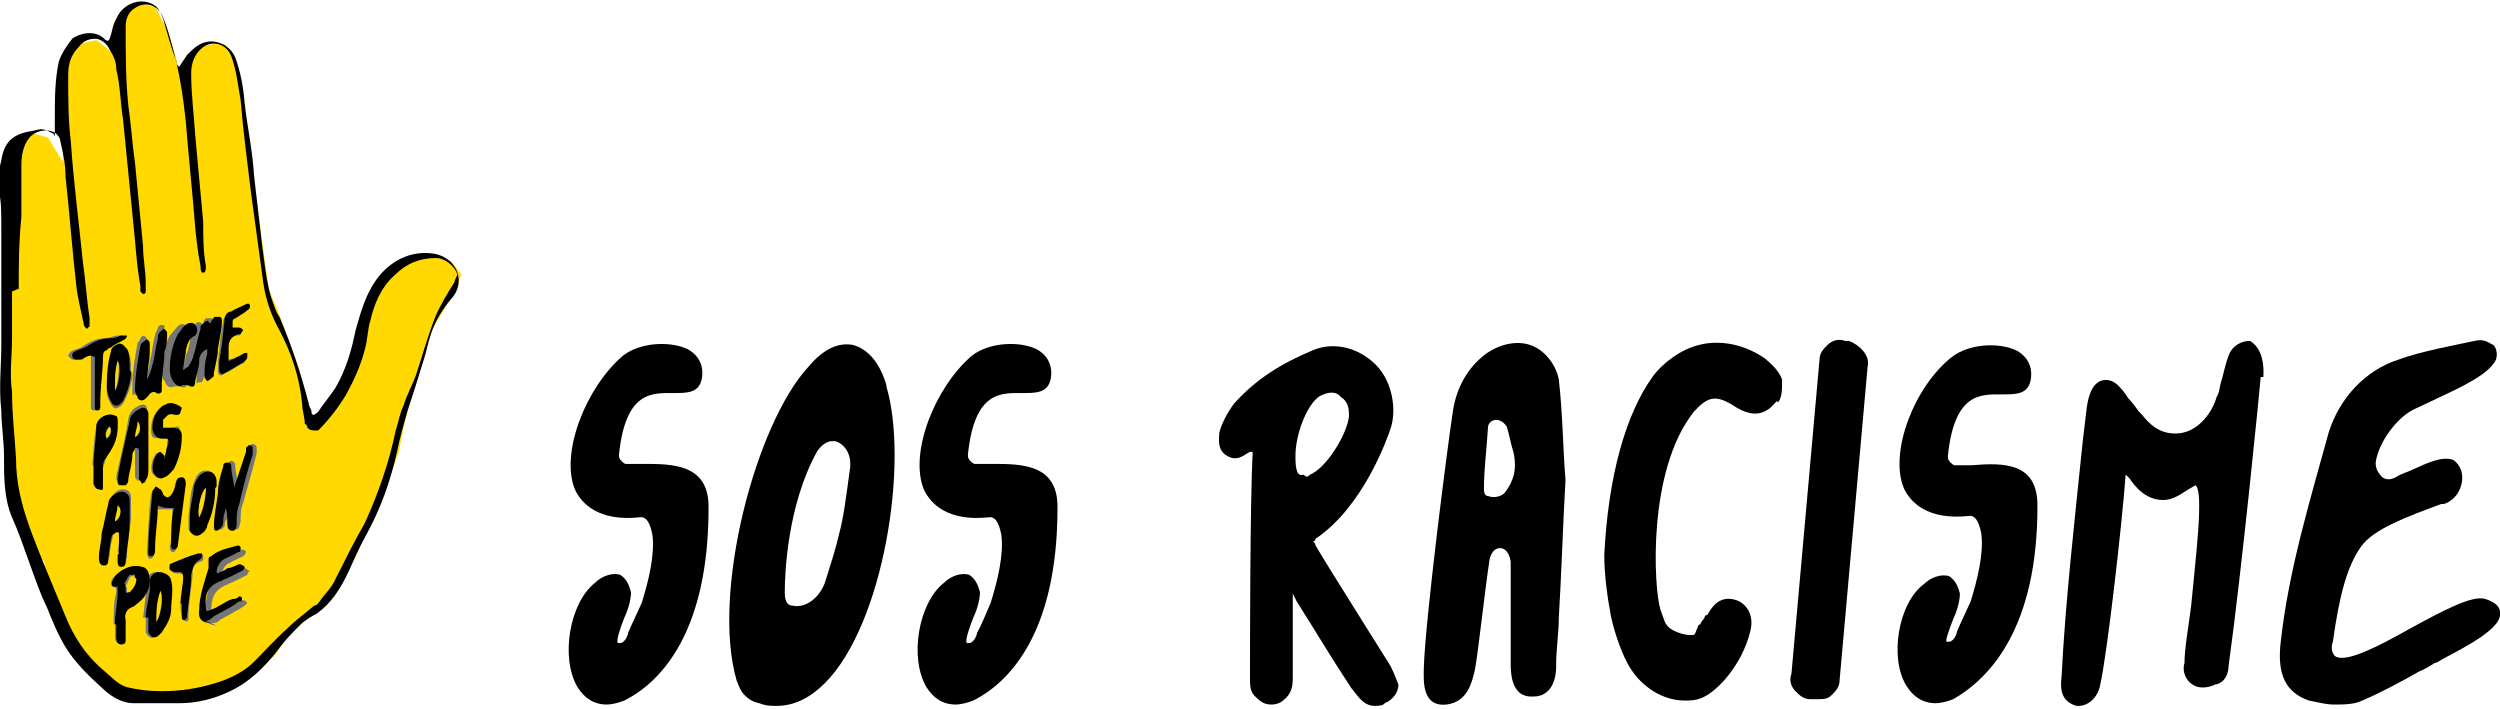
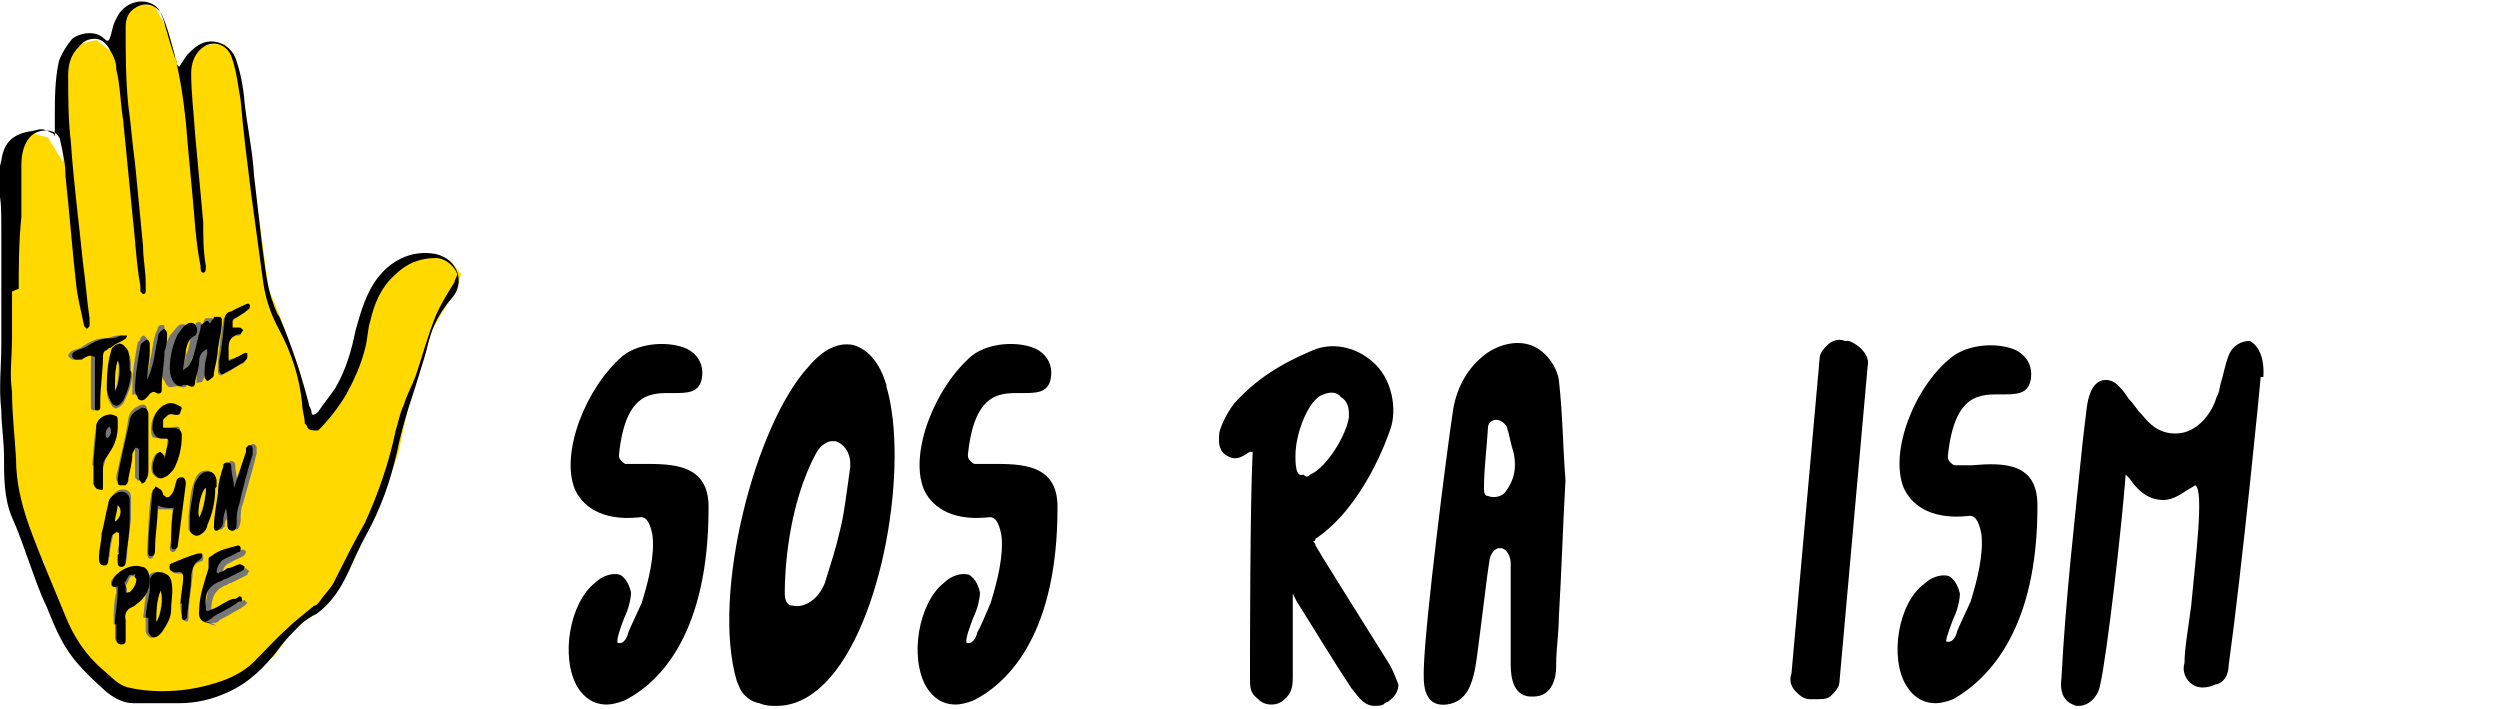
<svg xmlns="http://www.w3.org/2000/svg" id="Calque_1" viewBox="0 0 187 53">
  <defs>
    <style> .st0 { fill: #767676; } .st1 { fill: #ffd900; } </style>
  </defs>
  <path d="M53,38c0,9.2-3.5,13-6.3,14.4-.5.2-1,.3-1.3.3-1,0-1.7-.5-2.2-1.3-1.3-2.2-.6-6.3,1.3-7.8.5-.5,1.3-.8,1.9-.6.3.2.6.5.8,1.3,0,.5-.2,1.3-.5,1.9-.3.8-.6,1.6-.5,1.9h.2c.2,0,.5-.3.6-.8.2-.5.6-1.3,1-2.2.5-1.6,1-3.6.8-5.1-.2-1-.5-1.4-1-1.3-3,.3-4.3-1-4.8-2.1-1.1-2.7.8-7.6,3.6-10,1.3-1,3.5-1.1,4.8-.5.6.3,1.3,1,1.1,2.2-.2,1.1-1.1,1.1-2.1,1.1-1.6,0-3.6-.2-4.1,4.6,0,.2,0,.3.2.5.2.2.3.2.3.2h1.3c2.2,0,4.9,0,4.9,3.2Z" />
  <path d="M66.3,28.8c-.5-1.7-1.4-2.7-2.5-3-1.1-.2-2.2.3-3.3,1.6-4,4.3-7.3,17-5.4,23.5.2.5.3.8.6,1.1.3.3.6.5,1.1.6.5.2.8.2,1.3.2,1.3,0,2.5-.6,3.6-1.7,4.4-4.4,6.3-16.5,4.6-22.2ZM63.6,34.9c-.3,2.2-.5,3.8-.8,4.9-.3,1.3-.6,2.2-1.1,3.8-.5,1.3-1.6,1.9-2.4,1.7-.5,0-.6-.5-.6-1,0-1.4.2-6.5,2.4-10.5.3-.5.8-.8,1.1-.8h.3c.6.2,1.1.8,1.1,1.7Z" />
  <path d="M79.1,38c0,9.2-3.5,13-6.3,14.4-.5.2-1,.3-1.3.3-1,0-1.7-.5-2.2-1.3-1.3-2.2-.6-6.3,1.3-7.8.5-.5,1.3-.8,1.9-.6.3.2.6.5.8,1.3,0,.5-.2,1.3-.5,1.9-.3.8-.6,1.6-.5,1.9h.2c.2,0,.5-.3.6-.8.3-.5.6-1.3,1-2.2.5-1.6,1-3.6.8-5.1-.2-1-.5-1.4-1-1.3-3,.3-4.3-1-4.8-2.1-1.1-2.7.8-7.6,3.6-10,1.3-1,3.5-1.1,4.8-.5.6.3,1.3,1,1.1,2.2-.2,1.1-1.1,1.1-2.1,1.1-1.6,0-3.6-.2-4.1,4.6,0,.2,0,.3.2.5.2.2.3.2.3.2h1.3c2.2,0,4.9,0,4.9,3.2Z" />
  <path d="M104,49.8c-.8-1.3-4.6-7.3-5.6-9,0-.2-.2-.3-.2-.3,0,0,.2,0,.2-.2,3.6-2.4,5.4-7.6,5.6-8.2.5-1.4.2-3.8-1.4-5.1-1.3-1.1-3-1.4-4.4-.8-2.4,1-4.3,2.2-5.9,4-.6.8-1,1.7-1.1,2.2,0,.3-.2,1.3.6,1.7.8.5,1.4-.2,1.7-.3h.2c-.2,3.8-.2,15.1-.2,16.8v.2c0,.5,0,1,.5,1.4.3.3.6.5,1.1.5s.8-.2,1.1-.5c.5-.5.5-1.1.5-1.6v-6.2l.3.6c1.4,2.2,2.7,4.4,4.1,6.5.3.3.8,1.3,1.7,1.3s.6-.2,1-.3c.3-.2.8-.6.8-1.3-.2-.5-.3-.8-.6-1.4ZM96.9,34.1c0-1.6.8-3.6,1.6-4.3.2-.2.3-.2.5-.3.5-.2,1-.2,1.3.2.5.3.6.8.6,1.3v.2c-.2,1.4-1.7,3.8-2.9,4.3-.2.2-.3.2-.5,0-.5.2-.6-.5-.6-1.3Z" />
  <path d="M116.6,28.4c-.2-1.1-1-2.1-1.9-2.5-1.1-.5-2.5-.2-3.6.6-1.3,1-2.1,2.4-2.4,4.1-.5,3.3-2.1,15.9-2.2,19.4,0,.8-.2,2.9,1.7,2.7,1.6-.2,1.9-1.7,2.1-2.5.2-.8.8-6.3,1.1-8.2,0-.2.2-1,.8-1s.8.8.8,1.1v7.6c0,1,.2,2.5,1.7,2.4,1.4,0,1.7-1.4,1.7-2.2v-.2c0-1.1.2-2.4.2-3.5.2-3.3.3-6.8.5-10.3-.2-2.4-.2-4.9-.5-7.5ZM112.6,36.8c-.2.3-.8.5-1.3.3-.2,0-.3-.2-.3-.5,0-1.6.2-2.9.3-4.6,0-.5.5-.6.6-.6.3,0,.6.2.8.5.2.6.3,1.3.5,1.9.3,1.3,0,2.2-.6,3Z" />
-   <path d="M132.9,30c-.5.6-1.4,1.6-3.3.3-1.3-.8-1.9-.6-2.9.5-3.5,4.4-3,13.2-2.5,14.8.3.8.3,1,.6,1.3.3.3,1.1.6,1.6.6s.3,0,.6-.6c0,0,0-.2.2-.2,0-.2.2-.3.3-.5,0,0,0-.2.2-.2.2-.3.8-1.6,2.2-1.1.6.2,1.4,1,1,2.4-.6,2.4-2.4,4.4-3.6,4.9-.5.2-.8.2-1.3.2-1.6,0-3.2-1-4.1-2.5-.5-.8-1.1-2.4-1.4-3.8-.3-1.6-.5-3.2-.5-4.6.3-5.9,1.6-10.5,3.6-13.3.8-1.1,2.2-2.1,3.5-2.4,1.1-.3,3-.3,4.9,1,.6.5,1.1,1,1.3,1.6,0,.8,0,1.3-.3,1.7Z" />
  <path d="M139.7,27.4l-2.1,23.5c0,.5-.3.8-.6,1.1-.3.3-.6.3-1.1.3h-.5c-.5,0-.8-.3-1.1-.6-.3-.3-.5-.8-.3-1.3l2.1-23.5c0-.5.3-.8.6-1.1s.8-.5,1.3-.3h.3c.8.3,1.6,1.1,1.4,1.9Z" />
  <path d="M152.4,37.9c0,9-3.5,12.8-6.3,14.4-.5.2-1,.3-1.3.3-1,0-1.7-.5-2.2-1.3-1.3-2.1-.6-6.2,1.3-7.6.5-.5,1.3-.8,1.9-.6.3.2.6.5.8,1.3,0,.5-.2,1.3-.5,1.9-.3.8-.6,1.6-.5,1.7h.2c.2,0,.5-.3.6-.8.2-.5.6-1.3,1-2.2.5-1.6,1-3.6.8-5.1-.2-1-.5-1.4-1-1.3-3,.3-4.3-1-4.8-2.1-1.1-2.7.8-7.6,3.6-9.8,1.3-1,3.5-1.1,4.8-.5.6.3,1.3,1,1.1,2.2-.2,1.1-1.1,1.1-2.1,1.1-1.6,0-3.6-.2-4.1,4.6,0,.2,0,.3.2.5.2.2.3.2.3.2h1.3c2.4-.2,4.9-.2,4.9,3Z" />
  <path d="M169.1,28.2c0,.2-1.4,14.4-2.4,21.6,0,.6-.3,1.3-1,1.4-.6.3-1.3.3-1.7,0-.5-.3-.8-1-.6-1.6,0-1.1.3-2.7.5-4.3.3-3.3,1-8.7.3-9,0,0-.3.2-.5.3-.5.3-1.1.8-1.9.8-1.3,0-2.1-1-2.5-1.6q-.2-.2-.3-.3c-.3,4-1.4,13.5-1.9,15.7-.2,1.1-1,1.6-1.6,1.6h-.2c-.6-.2-1.3-.6-1.1-2.1.3-5.9,1-11.9,1.6-17.8l.3-2.5c.2-1.3.6-1.7,1-1.9.5-.2,1,0,1.3.3.2.2.5.5.8,1,.3.3.5.6.8,1l.2.2c.5.6,1.3,1.6,2.9,1.4,1.4-.2,2.4-1.6,2.7-2.7.2-.3.2-.6.3-1,.2-.6.3-1.3.6-2.1.3-.8,1-1.1,1.6-1.1.5.3,1.1,1,1,2.7Z" />
-   <path d="M187,45.8c.2,1.1-2.2,2.4-4.3,3.5-.3.2-.5.3-.6.3-.3.2-.8.5-1.1.6-1.4.8-2.9,1.6-4.3,2.2-.6.3-1.4.3-2.1.3s-1.3-.2-1.9-.3c-1.7-.6-2.4-1.9-2.1-4.4.6-5.4,2.2-10.6,3.6-15.7.8-2.5,2.7-4.6,5.2-5.4,1.6-.6,4.3-1.1,5.7-1.4.8-.2,1.1.2,1.4.3.3.3.3.8.2,1.1-.5,1.1-2.7,2.1-4.4,2.9-.6.3-1.3.6-1.7.8-1.3.6-2.7,2.5-2.9,4,0,.5.2.8.5,1.1.3.2.6.2,1,0,.3-.2.6-.3,1.1-.5,1.3-.6,2.4-1.1,3.2-.8.3.2.5.5.6.8.3,1-.3,2.2-1.3,2.5h-.2c-2.7,1-5.1,1.9-6,3.2-1,1.4-1.6,3.5-2.1,7.1-.2.5,0,1,.2,1.1.8.5,3.3-.8,5.6-2.1,2.4-1.3,4.6-2.5,5.6-2.2.6.2,1.1.5,1.1,1Z" />
  <path class="st1" d="M3.1,41.8l-1.8-4.5v-.2c0,0-.7-9.5-.7-9.5v-15.9c0,0,1.6-1.8,1.6-1.8l1.4.4,1.1,1.8v-6.7c0,0,.7-2,.7-2l1.8-.4,1.3,1,.6-3.1,1.5-.6,1,.2,1,1.9.9,3.2.6-1,.9-1.1.9-.2h.9l.7.8.3,1.2s.3,1.4.3,1.5,1.1,8.2,1.1,8.2l.9,6.6.9,2.2,1.4,3.9.9,4.1,1.7-1.9,1.4-2.7,1.7-5.1,1.5-2.1,2.6-.9,1.5.4.8,1-.3,1-1.9,3.2-1.7,5.4-.8,3.8-1.4,3.8-2.3,5-1.7,2.6-2.5,1.8-1.4,2-3.3,2-3.2,1.1-5-.3-2.7-2.5-2.7-5.6-.3-1.8Z" />
  <path d="M4.1,10.2c0-.5,0-1,0-1.4,0-1.4,0-2.8.3-4.2.2-.6.6-1.2,1-1.7.5-.4,1.7-.7,2.4,0,.2.2.3.2.4,0,.2-.5.2-1,.5-1.5.5-1.2,2-1.7,3-.9.2.2.4.6.5.9.3,1,.6,2.2,1,3.2,0,.2,0,.2.2.4.2-.3.4-.6.6-.9.5-.5,1-1,1.8-1s1.5.5,1.8,1.2c.4,1.1.6,2.2.7,3.4.2,1.8.6,3.6.7,5.4.2,1.8.4,3.4.6,5.2.2,1.4.3,2.7.7,4,.2.5.3,1,.6,1.4.9,2.1,1.6,4.2,2.2,6.5,0,.2.2.4.2.6,0,.3.2.3.5,0,.4-.6.9-1.2,1.3-1.8.8-1.4,1.2-2.8,1.5-4.3.4-1.4.8-2.9,1.8-4.1,1.1-1.3,2.6-1.9,4.2-1.6,1.7.4,2.2,2.2,1.2,3.3-.7.8-1.3,1.8-1.6,2.8-.2.6-.3,1.2-.5,1.8-.4,1.3-.8,2.6-1.2,3.8-.3,1-.6,2.1-.8,3.1-.5,2.2-1.2,4.2-2.3,6.2-.5.9-.9,1.8-1.3,2.7-.6,1.3-1.3,2.4-2.4,3.2-.4.2-.9.5-1.2.8-.6.6-1.2,1.2-1.7,1.9-1,1.3-2.2,2.5-3.8,3.2-1.1.5-2.3.8-3.6.8s-2.3,0-3.4,0c-.8,0-1.5-.4-2.1-.9-1.1-1-2.2-2-3-3.3-.6-1-1-2-1.4-3-.5-1-.9-2.2-1.3-3.3-.4-1.1-.8-2.3-1.3-3.4-.6-1.4-.6-3-.6-4.6,0-1.1-.2-2.3-.2-3.4-.2-1.7,0-3.3,0-5,0-2.6,0-5.2,0-7.8s0-2.6-.2-3.8c0-.7,0-1.4.2-2.1.2-1.4.9-2,2.3-2.2.8-.2.8-.2,1.6.2ZM.9,21.8v3.5c0,1.4-.2,2.6,0,4,0,1.7.2,3.3.3,5,0,1.8.4,3.4,1,5.1.8,2.2,1.8,4.5,2.7,6.7.6,1.5,1.5,2.9,2.8,4,.6.5,1.1,1.1,1.8,1.3.8.2,1.7.3,2.6.3,1.4,0,2.7-.2,4-.6,1-.3,2.1-.8,2.9-1.6.8-.8,1.6-1.7,2.5-2.5.6-.6,1.3-1.1,2-1.7.2,0,.3-.2.4-.3.4-.6.9-1,1.2-1.7.7-1.4,1.4-2.8,2.2-4.2,1-2.2,1.8-4.5,2.3-6.9.2-.6.3-1.3.6-1.9.2-.7.6-1.4.9-2.2.5-1.5.9-3,1.5-4.5.4-.9.9-1.7,1.4-2.5,0-.2.2-.4.2-.6-.2-.6-.9-1.2-1.6-1.2-1.2,0-2.2.4-3.1,1.3-1,.9-1.5,2.1-1.8,3.4-.2.6-.2,1.4-.4,2.1-.3,1.2-.8,2.3-1.4,3.4-.6,1-1.3,1.9-2.1,2.7-.5,0-.6,0-.8-.2,0,0,0-.2-.2-.3,0-.5-.2-1-.2-1.5-.2-2-.8-3.8-1.7-5.5-.6-1.1-1-2.2-1.2-3.5-.3-2.2-.6-4.4-.9-6.6-.3-2.4-.6-4.7-.8-7.1-.2-1.1-.3-2.2-.7-3.3-.4-1-1.5-1.2-2.2-.6-.6.5-.8,1.2-.8,1.9,0,1.5.2,3,.3,4.6.2,2.2.4,4.3.6,6.5,0,1.1,0,2.2.2,3.3,0,.2,0,.5-.2.5s-.2-.3-.2-.5c-.2-1-.3-1.9-.4-2.9-.2-2.6-.5-5.3-.7-7.9-.2-1.9-.5-3.8-1-5.6-.2-.7-.4-1.5-.7-2.2-.4-1-1.4-1.2-2.1-.7-.5.3-.7.8-.7,1.4,0,2,0,4,.2,5.9.2,1.4.3,2.9.5,4.3.2,2.1.4,4.2.6,6.2,0,1,.2,1.8.2,2.8s0,.4,0,.6-.2.2-.2.2c0,0,0,0-.2-.2,0-.2,0-.3,0-.4-.2-1.1-.3-2.2-.4-3.4-.3-3-.6-6.1-.9-9.1-.2-1.2-.2-2.5-.5-3.7,0-.6-.2-1-.5-1.5-.2-.4-.6-.8-1.1-.8s-.9.2-1.2.6c-.6.6-.8,1.3-.8,2.1,0,1.7,0,3.4.2,5,.2,3,.6,6,.9,9,.2,1.4.3,2.9.5,4.2,0,.2,0,.5,0,.6,0,0-.2.2-.2.2,0,0-.2-.2-.2-.2-.2-1-.5-2.1-.6-3.1-.3-2.6-.5-5.4-.8-8.1,0-1-.2-1.8-.4-2.7,0-.2-.2-.4-.3-.5-.5-.4-1.5-.3-2,.3-.5.6-.6,1.4-.6,2.1v3.8c-.2,2-.2,3.8-.2,5.4Z" />
  <path class="st0" d="M15.1,25.3v-1c0,0,0-.2-.2-.2s-.2,0-.3.2-.2.2-.2.4c-.2.6-.2,1.3-.5,1.9,0,.3-.2.6-.4.9,0,0-.2.2-.4.3,0-.6,0-1,.2-1.5,0-.5.2-.9.7-1.1.2-.2.2-.6,0-.8-.2-.2-.5-.2-.7,0-.2.2-.4.5-.6.7-.4.8-.6,1.7-.6,2.6s.2.6.3,1c.2.3.3.3.7.2,0,0,.2,0,.3,0,.5.2.6,0,.6-.3,0-.5.2-1,.3-1.5,0-.4.3-.6.6-.9v.4c0,.6-.2,1.1-.2,1.7s0,.3.2.3.2,0,.3-.2c0,0,0-.2.2-.4,0-.6.2-1.2.3-1.8.2-.7.2-1.4.3-2.1,0,0,0-.3-.2-.3s-.2,0-.4,0c0,0-.2.2-.2.4,0,.2,0,.5-.2.6,0,.2,0,.4-.3.5ZM16.9,37.8c.2.4.3.9.4,1.3,0,.2.2.5.4.5s.2-.3.3-.6c0-.5,0-1,.2-1.4.3-1.2.7-2.4,1-3.7,0-.2,0-.2,0-.4,0-.2-.2-.3-.3-.3s-.2.2-.2.2c0,0,0,.2,0,.3-.2.9-.6,1.8-.9,2.7,0,0,0,.2,0,.2,0,0,0-.2,0-.2,0-.6-.2-1-.2-1.6,0-.2-.2-.4-.4-.3,0,0-.2.2-.2.3-.2.6-.3,1.4-.4,2-.2.8-.2,1.7-.3,2.5,0,.2,0,.4.2.3.2,0,.2-.2.3-.2,0-.2,0-.4.2-.6,0-.3,0-.7,0-1ZM15.8,46.6c.2,0,.5,0,.6-.2.3-.2.6-.3.9-.5.3-.2.6-.3,1-.6,0,0,.2-.2.2-.2s-.2-.2-.2-.2c-.2,0-.3,0-.5.2-.6.2-1,.5-1.6.8-.3.2-.4,0-.4-.2,0-.9.2-1.5,1-1.9.2,0,.3-.2.5-.2.4-.2.8-.4,1.2-.6,0,0,0-.2.2-.3-.2,0-.2-.2-.4-.2-.3,0-.6.2-.9.3-.2,0-.5.2-.6.3,0,0-.2,0-.2,0,0-.4.2-.9.6-1,.3-.2.6-.3,1-.5,0,0,.2-.2.2-.3s-.2-.2-.2-.2c-.7.2-1.4.3-2,.8,0,0-.2.2-.2.3,0,.2,0,.4,0,.6-.4,1-.6,2-.7,3.1,0,.6.2.8.9.9ZM10.1,33.5s0,0,0,0v1c0,.4,0,.8,0,1.1s.2.2.2.4c0,0,.2-.2.3-.3,0-.2.2-.6.2-.8,0-1,.2-2,.2-3v-1.2c0-.4-.2-.5-.5-.4-.5.2-.8.5-.9,1-.2,1.4-.6,2.9-.9,4.3,0,0,0,.2,0,.2,0,0,0,.2.2.3,0,0,.3,0,.4,0,0-.2.2-.3.2-.5,0-.6.2-1.2.3-1.8,0,0,.2-.2.2-.3ZM12.9,38v.2c0,.9,0,1.8-.2,2.7,0,.2,0,.3.2.4.2,0,.3-.2.3-.3.2-1.5.4-3.1.6-4.6,0-.2,0-.4-.3-.5-.2,0-.3,0-.4.3,0,.3-.2.6-.3.9,0,.2-.2.2-.4.3,0,0-.2,0-.3-.2,0,0-.2-.2-.2-.4-.2,0-.3-.2-.4-.2,0,.2-.2.2-.2.4-.2,1.4-.2,2.8-.3,4.2,0,.2,0,.5.2.6.3,0,.3-.3.3-.5h0c0-1,.2-2.1.2-3v-.2c.5,0,.9,0,1.2,0ZM8.9,41.4v.3c0,.2,0,.5.3.5s.2-.2.3-.5c0-1,.2-1.9.3-2.9,0-.6,0-1,0-1.6,0-.6-.6-.7-1-.5-.3.2-.5.5-.6.8-.2.7-.3,1.5-.5,2.2,0,.6-.2,1.2-.2,1.8,0,.3.2.6.4.6s.2-.3.3-.5c0-.6.2-1.2.3-1.8,0,0,.2-.2.3-.2,0,0,.2.2.2.3,0,.6-.2,1-.2,1.4ZM11,28.4h-.2v-.2c0-.7.2-1.4.2-2.2,0-.2,0-.4,0-.6,0-.2-.2-.2-.2-.3,0,0-.2,0-.3.2,0,0,0,.2-.2.3-.2,1.1-.4,2.2-.4,3.3s0,.5.2.6c.2.2.3.2.6,0,0,0,.2,0,.2-.2.2-.2.4-.3.6-.2.2,0,.3,0,.4-.2,0,0,0-.2,0-.3,0-.9.2-1.7.2-2.6,0-.5.2-.9.2-1.4s0-.2-.2-.3c0,0-.2,0-.3.2,0,.2-.2.4-.2.6-.2.6-.2,1.3-.4,1.9,0,.5-.2.8-.3,1.2ZM8.6,46.7v1c0,.2.2.5.4.5s.3-.2.3-.4c0-.5,0-1,0-1.4,0-.5,0-.8.5-1,0,0,.2-.2.3-.2.6-.4.9-1,1-1.8,0-.5-.2-.9-.6-1-.7-.2-1.9.4-2.2,1.1,0,.2,0,.4.2.4s.2.2.2.4c-.2.7-.2,1.5-.2,2.4ZM10.9,46.2c0,.3,0,.6,0,.8,0,0,0,.2,0,.3.2.4.5.6.8.2,0,0,.2-.2.2-.2.4-.5.6-1,.7-1.7.2-.7.2-1.5,0-2.2,0-.5-.5-.7-1-.6-.3,0-.6.3-.6.6s0,.6,0,.8c-.2.7-.2,1.4-.3,2ZM12,34.9s0,0,0,0c0,0,0-.2.2-.3,0-.2,0-.3,0-.5s0-.2-.2-.2-.2,0-.3,0c-.3.3-.5,1.1-.3,1.5.2.3.5.5.8.3.2-.2.6-.4.7-.6.5-.7.6-1.6.6-2.5s-.2-.7-.8-.6h-.6c0-.2,0-.5,0-.6s0-.2.2-.2c.2-.2.3-.2.6-.2.2,0,.4,0,.5-.2,0-.2,0-.4-.2-.5-.3-.2-.6,0-1,0-.6.5-.9,1-.9,1.8s.2.6.7.7h.3c.2,0,.3,0,.2.3,0,.6-.2,1-.4,1.6,0,0,0,0-.2.2ZM16.1,36.5v-.6c0-.3-.2-.6-.5-.7-.3,0-.6,0-.8.3-.2.2-.3.6-.4.9-.2.7-.2,1.4-.3,2.2,0,.3,0,.7,0,1,.2.4.6.5.9.2.2-.2.3-.4.4-.6.4-.7.6-1.6.6-2.6ZM7,34.8v1.4c0,.2.2.4.4.4s.2-.2.3-.3c0-.4,0-.8,0-1.2,0-.2.2-.6.2-.8.2-.4.5-.7.6-1,.2-.6.4-1.1.3-1.8,0-.2-.2-.3-.2-.4-.6-.3-1.4.2-1.4.8-.2,1-.2,1.9-.3,2.9ZM9.8,27.8c0-.8,0-1.2-.3-1.5-.2-.2-.2-.5-.6-.4-.3,0-.6.2-.6.6-.2,1-.4,1.9-.3,2.9,0,.3.2.7.4,1,.2.2.3.2.6,0,0,0,.2-.2.2-.2.5-.9.7-1.7.7-2.3ZM6.8,26.6v3.4c0,.2,0,.3,0,.5s.2.2.2.2.2,0,.2-.2c0-.2,0-.2,0-.4,0-1.1.2-2.2.2-3.4s0-.4.3-.5c0,0,.2,0,.3-.2.3-.2.7-.3,1-.6,0,0,.2-.2.2-.3h-.4c-.3,0-.6.2-.9.2-.6,0-1.1.2-1.7.6-.2.2-.6.2-.9.4,0,0-.2.2-.2.3s.2.2.3.3c0,0,.2,0,.4,0,.2,0,.5-.2.8-.3ZM17,27.1s0,0,0,0c0-.3,0-.6,0-1,0-.5.2-.9.7-1,0,0,.2,0,.2,0,0,0,.2-.2.2-.3-.2,0-.2,0-.4-.2h-.4c0-.2,0-.3,0-.5,0,0,.2-.2.2-.2.3-.2.6-.4.9-.6,0,0,0-.2.2-.4-.2,0-.3,0-.4,0-.3.2-.6.3-1,.5-.2.2-.5.3-.5.6-.2,1-.3,2.1-.4,3.1v.7c0,.2.2.4.4.2.5-.2,1-.6,1.4-.8.2,0,.2-.2.3-.4,0,0,0-.2,0-.3s-.2,0-.2,0c-.2,0-.4.2-.6.3-.4,0-.6.2-.9.3ZM13.5,45.2c0,.3,0,.7.2,1.1,0,0,.2.2.2.2,0,0,.2,0,.2-.2s0-.2,0-.2c0-1,.2-1.9.3-3,0-.5,0-.9.6-1.1,0,0,.2,0,.2-.2,0,0,0-.2,0-.3,0,0-.2-.2-.3,0-.7.2-1.4.6-2.1.8-.2,0-.2.2,0,.4.2.2.3.2.6.2q.5,0,.4.4c-.2.6-.2,1.3-.3,2Z" />
  <path d="M15.1,25.3c.3,0,.5-.3.5-.6,0-.2,0-.5.2-.6,0-.2.2-.2.2-.4,0,0,.2,0,.4,0s.2.2.2.3c0,.7-.2,1.4-.3,2.1,0,.6-.2,1.2-.3,1.8,0,.2,0,.3-.2.4,0,0-.2.2-.3.2,0,0-.2-.2-.2-.3,0-.6,0-1.1.2-1.7v-.4c-.4.2-.6.5-.6.9,0,.5-.2,1-.3,1.5,0,.5-.2.5-.6.3h-.3c-.3.2-.5,0-.7-.2-.2-.3-.3-.6-.3-1,0-.9.2-1.8.6-2.6.2-.2.3-.5.6-.7.2-.2.6-.2.7,0,.2.2.2.6,0,.8-.5.2-.6.7-.7,1.1,0,.5-.2,1-.2,1.5.2-.2.3-.2.4-.3.2-.3.3-.6.4-.9.2-.6.3-1.3.5-1.9,0-.2,0-.3.2-.4,0,0,.2-.2.3-.2s.2.2.2.2v.6c-.2.2-.2.3-.2.5Z" />
  <path d="M16.9,37.8c0,.4-.2.7-.2,1.1,0,.2,0,.4-.2.6,0,0-.2.2-.3.2-.2,0-.2-.2-.2-.3,0-.8.2-1.7.3-2.5,0-.7.2-1.4.4-2,0-.2,0-.2.2-.3.2,0,.4,0,.4.3,0,.6.2,1,.2,1.6,0,0,0,.2,0,.2,0,0,0-.2,0-.2.3-.9.6-1.8.9-2.7,0,0,0-.2,0-.3,0,0,.2-.2.2-.2.2,0,.3,0,.3.3s0,.2,0,.4c-.4,1.2-.7,2.4-1,3.7-.2.5-.2,1-.2,1.4,0,.2,0,.6-.3.6s-.4-.2-.4-.5c0-.6,0-1-.2-1.4Z" />
  <path d="M15.8,46.6c-.7,0-1-.3-.9-1,0-1,.4-2.1.7-3.1,0-.2,0-.4,0-.6s0-.2.2-.3c.6-.5,1.3-.6,2-.8,0,0,.2,0,.2.2,0,.2,0,.3-.2.3-.3.2-.6.3-1,.5-.4.2-.6.7-.6,1,0,0,.2.2.2,0,.2,0,.5-.2.6-.3.3,0,.6-.2.9-.3,0,0,.2,0,.4.2,0,0,0,.2-.2.3-.4.2-.8.4-1.2.6-.2,0-.3.2-.5.2-.9.4-1.1,1-1,1.9,0,.3,0,.4.4.2.6-.2,1-.6,1.6-.8.2,0,.3,0,.5-.2,0,0,.2,0,.2.2s0,.2-.2.2c-.3.2-.6.4-1,.6-.3.2-.6.3-.9.5-.2.2-.4.3-.6.4Z" />
  <path d="M10.1,33.5c0,.2-.2.3-.2.5,0,.6-.2,1.2-.3,1.8,0,.2,0,.3-.2.5,0,0-.2,0-.4,0s-.2-.2-.2-.3v-.2c.2-1.4.6-2.9.9-4.3,0-.5.5-.8.9-1,.2,0,.4,0,.5.4v1.2c0,.9,0,1.9,0,3,0,.2,0,.6-.2.8,0,.2-.2.2-.3.3,0-.2-.2-.2-.2-.4,0-.4,0-.8,0-1.1v-1c0-.2-.2-.2-.2-.2Z" />
  <path d="M12.9,38c-.4,0-.7,0-1.1-.2v.2c0,1-.2,2-.2,3h0c0,.3,0,.6-.3.6-.3,0-.2-.3-.2-.6,0-1.4.2-2.8.3-4.2,0-.2.2-.2.2-.4.2,0,.3.2.4.2,0,0,.2.2.2.4,0,0,.2.2.3.2.2,0,.3-.2.4-.3.2-.3.2-.6.3-.9,0-.2.2-.3.4-.3.2,0,.3.2.3.5-.2,1.5-.4,3.1-.6,4.6,0,.2-.2.3-.3.3-.2,0-.2-.2-.2-.4,0-.9,0-1.8.2-2.7,0,0,0,0,0,0Z" />
  <path d="M8.9,41.4c0-.4,0-.9,0-1.3s0-.2-.2-.3c0,0-.2.2-.3.2-.2.6-.2,1.2-.3,1.8,0,.2,0,.5-.3.5s-.4-.2-.4-.6c0-.6.2-1.2.2-1.8.2-.7.3-1.5.5-2.2,0-.3.2-.6.6-.8.5-.3,1,0,1,.5,0,.5,0,1,0,1.6,0,1-.2,1.9-.3,2.9,0,.2,0,.5-.3.5s-.3-.2-.3-.5c0-.2,0-.2,0-.4ZM8.6,39c.4-.2.5-.9.2-1.2,0,.4,0,.7-.2,1.2Z" />
  <path d="M11,28.4c.2-.4.3-.7.4-1.1.2-.6.2-1.3.4-1.9,0-.2,0-.4.2-.6,0,0,.2-.2.3-.2,0,0,.2.2.2.3,0,.5,0,.9-.2,1.4,0,.9-.2,1.7-.2,2.6,0,0,0,.2,0,.3,0,.2-.2.3-.4.2-.2-.2-.5,0-.6.2,0,0-.2.2-.2.2-.2.2-.4.2-.6,0,0-.2-.2-.4-.2-.6,0-1.1.2-2.2.4-3.3,0,0,0-.2.2-.3,0,0,.2-.2.3-.2s.2.2.2.3v.6c0,.7-.2,1.4-.2,2.2v.2c0,0,0,0,0,0Z" />
  <path d="M8.6,46.7c0-.8.2-1.6.2-2.4s0-.3-.2-.4c-.2,0-.3-.2-.2-.4.2-.7,1.4-1.4,2.2-1.1.4,0,.6.5.6,1,0,.7-.3,1.3-1,1.8,0,0-.2.2-.3.2-.5.2-.6.6-.5,1v1.4c0,.2,0,.4-.3.4s-.4-.2-.4-.5c0-.3,0-.6,0-1ZM9.4,43.8c0,0,0,0,0,0,0,.2,0,.2,0,.4s.2.2.2,0c.2-.2.5-.6.5-1s0-.2-.2-.2-.2,0-.2,0c-.2.2-.2.4-.4.6Z" />
  <path d="M10.9,46.2c0-.6.2-1.3.3-2,0-.2,0-.6,0-.8s.3-.6.6-.6c.5,0,.9.2,1,.6.2.8,0,1.5,0,2.2,0,.6-.3,1.1-.7,1.7,0,0-.2.2-.2.2-.3.3-.6.2-.8-.2,0,0,0-.2,0-.3,0-.2,0-.4,0-.8ZM12,44.2c-.2.8-.3,1.5-.3,2.3.3-.4.6-1.8.3-2.3Z" />
  <path d="M12,34.9c0,0,.2-.2.2-.2.2-.6.2-1,.4-1.6,0-.2,0-.3-.2-.3h-.3c-.4,0-.6-.3-.7-.7,0-.7.2-1.4.9-1.8.3-.2.6-.2,1,0s.3.2.2.5c0,.2-.2.3-.5.2s-.4,0-.6.2-.2.2-.2.2c0,.2,0,.5,0,.6.2,0,.4,0,.6,0,.6,0,.8.2.8.6,0,.9-.2,1.7-.6,2.5-.2.2-.4.5-.7.6-.3.2-.6,0-.8-.3-.2-.4,0-1.2.3-1.5,0,0,.2-.2.3,0,0,0,.2.2.2.2,0,.2,0,.3,0,.5s0,.2-.2.3c0,.2,0,.2,0,.2Z" />
  <path d="M16.1,36.5c0,1-.2,1.9-.6,2.8,0,.2-.2.5-.4.6-.3.3-.7.2-.9-.2,0-.3,0-.7,0-1,0-.7.2-1.4.3-2.2,0-.3.2-.6.4-.9.2-.2.5-.4.8-.3.3,0,.5.4.5.7v.4ZM14.9,38.7c.4-.6.4-1.4.5-2.2-.4.2-.6,1.6-.5,2.2Z" />
  <path d="M7,34.8c0-1,.2-1.9.2-2.9,0-.6.9-1.1,1.4-.8.2,0,.2.2.2.4,0,.6,0,1.2-.3,1.8-.2.4-.4.7-.6,1-.2.2-.2.5-.2.8,0,.4,0,.8,0,1.2s0,.4-.3.3c-.2,0-.3-.2-.4-.4,0-.5,0-1,0-1.4ZM8.2,31.9c-.3.2-.4.6-.2.9.3-.2.4-.5.2-.9Z" />
  <path d="M9.8,27.8c0,.6-.2,1.4-.6,2.2,0,0-.2.2-.2.2-.2.2-.4.2-.6,0-.2-.3-.3-.6-.4-1,0-1,0-1.9.3-2.9,0-.3.3-.5.6-.6.3,0,.4.2.6.4.2.3.2.8.2,1.6ZM8.8,27c-.2.7-.2,1.4-.2,2.2.3-.3.5-1.9.2-2.2Z" />
  <path d="M6.8,26.6c-.3,0-.5.2-.7.3,0,0-.2,0-.4,0-.2,0-.3-.2-.3-.3s0-.2.2-.3c.3-.2.6-.2.9-.4.5-.3,1-.6,1.7-.6s.6-.2.9-.2h.4c0,0,0,.2-.2.3-.3.2-.7.3-1,.6,0,0-.2,0-.3.2-.2,0-.3.2-.3.5,0,1.1-.2,2.2-.2,3.4s0,.2,0,.4c0,0,0,.2-.2.2s-.2,0-.2-.2c0-.2,0-.3,0-.5v-3c0,0,0-.2,0-.3Z" />
  <path d="M17,27.1c.2-.2.5-.2.7-.4.2,0,.4-.2.6-.3h.2c0,0,0,.2,0,.3,0,.2-.2.3-.3.4-.5.3-1,.6-1.4.8-.2.2-.4,0-.4-.2v-.7c.2-1,.3-2.1.4-3.1,0-.3.2-.6.5-.6.3-.2.6-.3,1-.5s.3,0,.4,0c0,.2,0,.3-.2.4-.2.2-.6.4-.9.6,0,0-.2,0-.2.2,0,.2,0,.3,0,.5h.4c.2,0,.2,0,.4.2,0,0-.2.2-.2.3,0,0-.2,0-.2,0-.6.2-.7.6-.7,1s0,.6,0,1l.2.2Z" />
  <path d="M13.5,45.2c0-.7.2-1.4.2-2q0-.5-.4-.4c-.2,0-.4,0-.6-.2,0-.2,0-.3,0-.4.7-.3,1.4-.6,2.1-.8,0,0,.3,0,.3,0,0,0,0,.2,0,.3,0,0,0,0-.2.2-.4.2-.5.6-.6,1.1,0,1-.2,1.9-.3,3,0,0,0,.2,0,.2,0,0-.2.2-.2.2s-.2,0-.2-.2c0-.4,0-.8,0-1.1Z" />
  <path class="st1" d="M8.6,39c0-.4.2-.8.2-1.2.4.3.2,1-.2,1.2Z" />
-   <path class="st1" d="M10.1,32.7c0-.4.2-.8.2-1.2.3.4.2,1-.2,1.2Z" />
  <path class="st1" d="M9.4,43.8c.2-.2.2-.5.4-.7,0,0,.2,0,.2,0s.2.2.2.2c0,.4-.2.7-.5,1,0,0-.2,0-.2,0,0,0,0-.2,0-.3,0,0,0,0,0,0Z" />
  <path class="st1" d="M12,44.2c.2.5,0,1.9-.3,2.3,0-.8,0-1.5.3-2.3Z" />
  <path class="st1" d="M14.9,38.7c-.2-.6.2-2,.5-2.2,0,.7-.2,1.5-.5,2.2Z" />
-   <path class="st1" d="M8.2,31.9c.2.3,0,.6-.2.9-.2-.3,0-.6.2-.9Z" />
  <path class="st1" d="M8.8,27c.2.3,0,1.9-.2,2.2,0-.8,0-1.5.2-2.2Z" />
</svg>